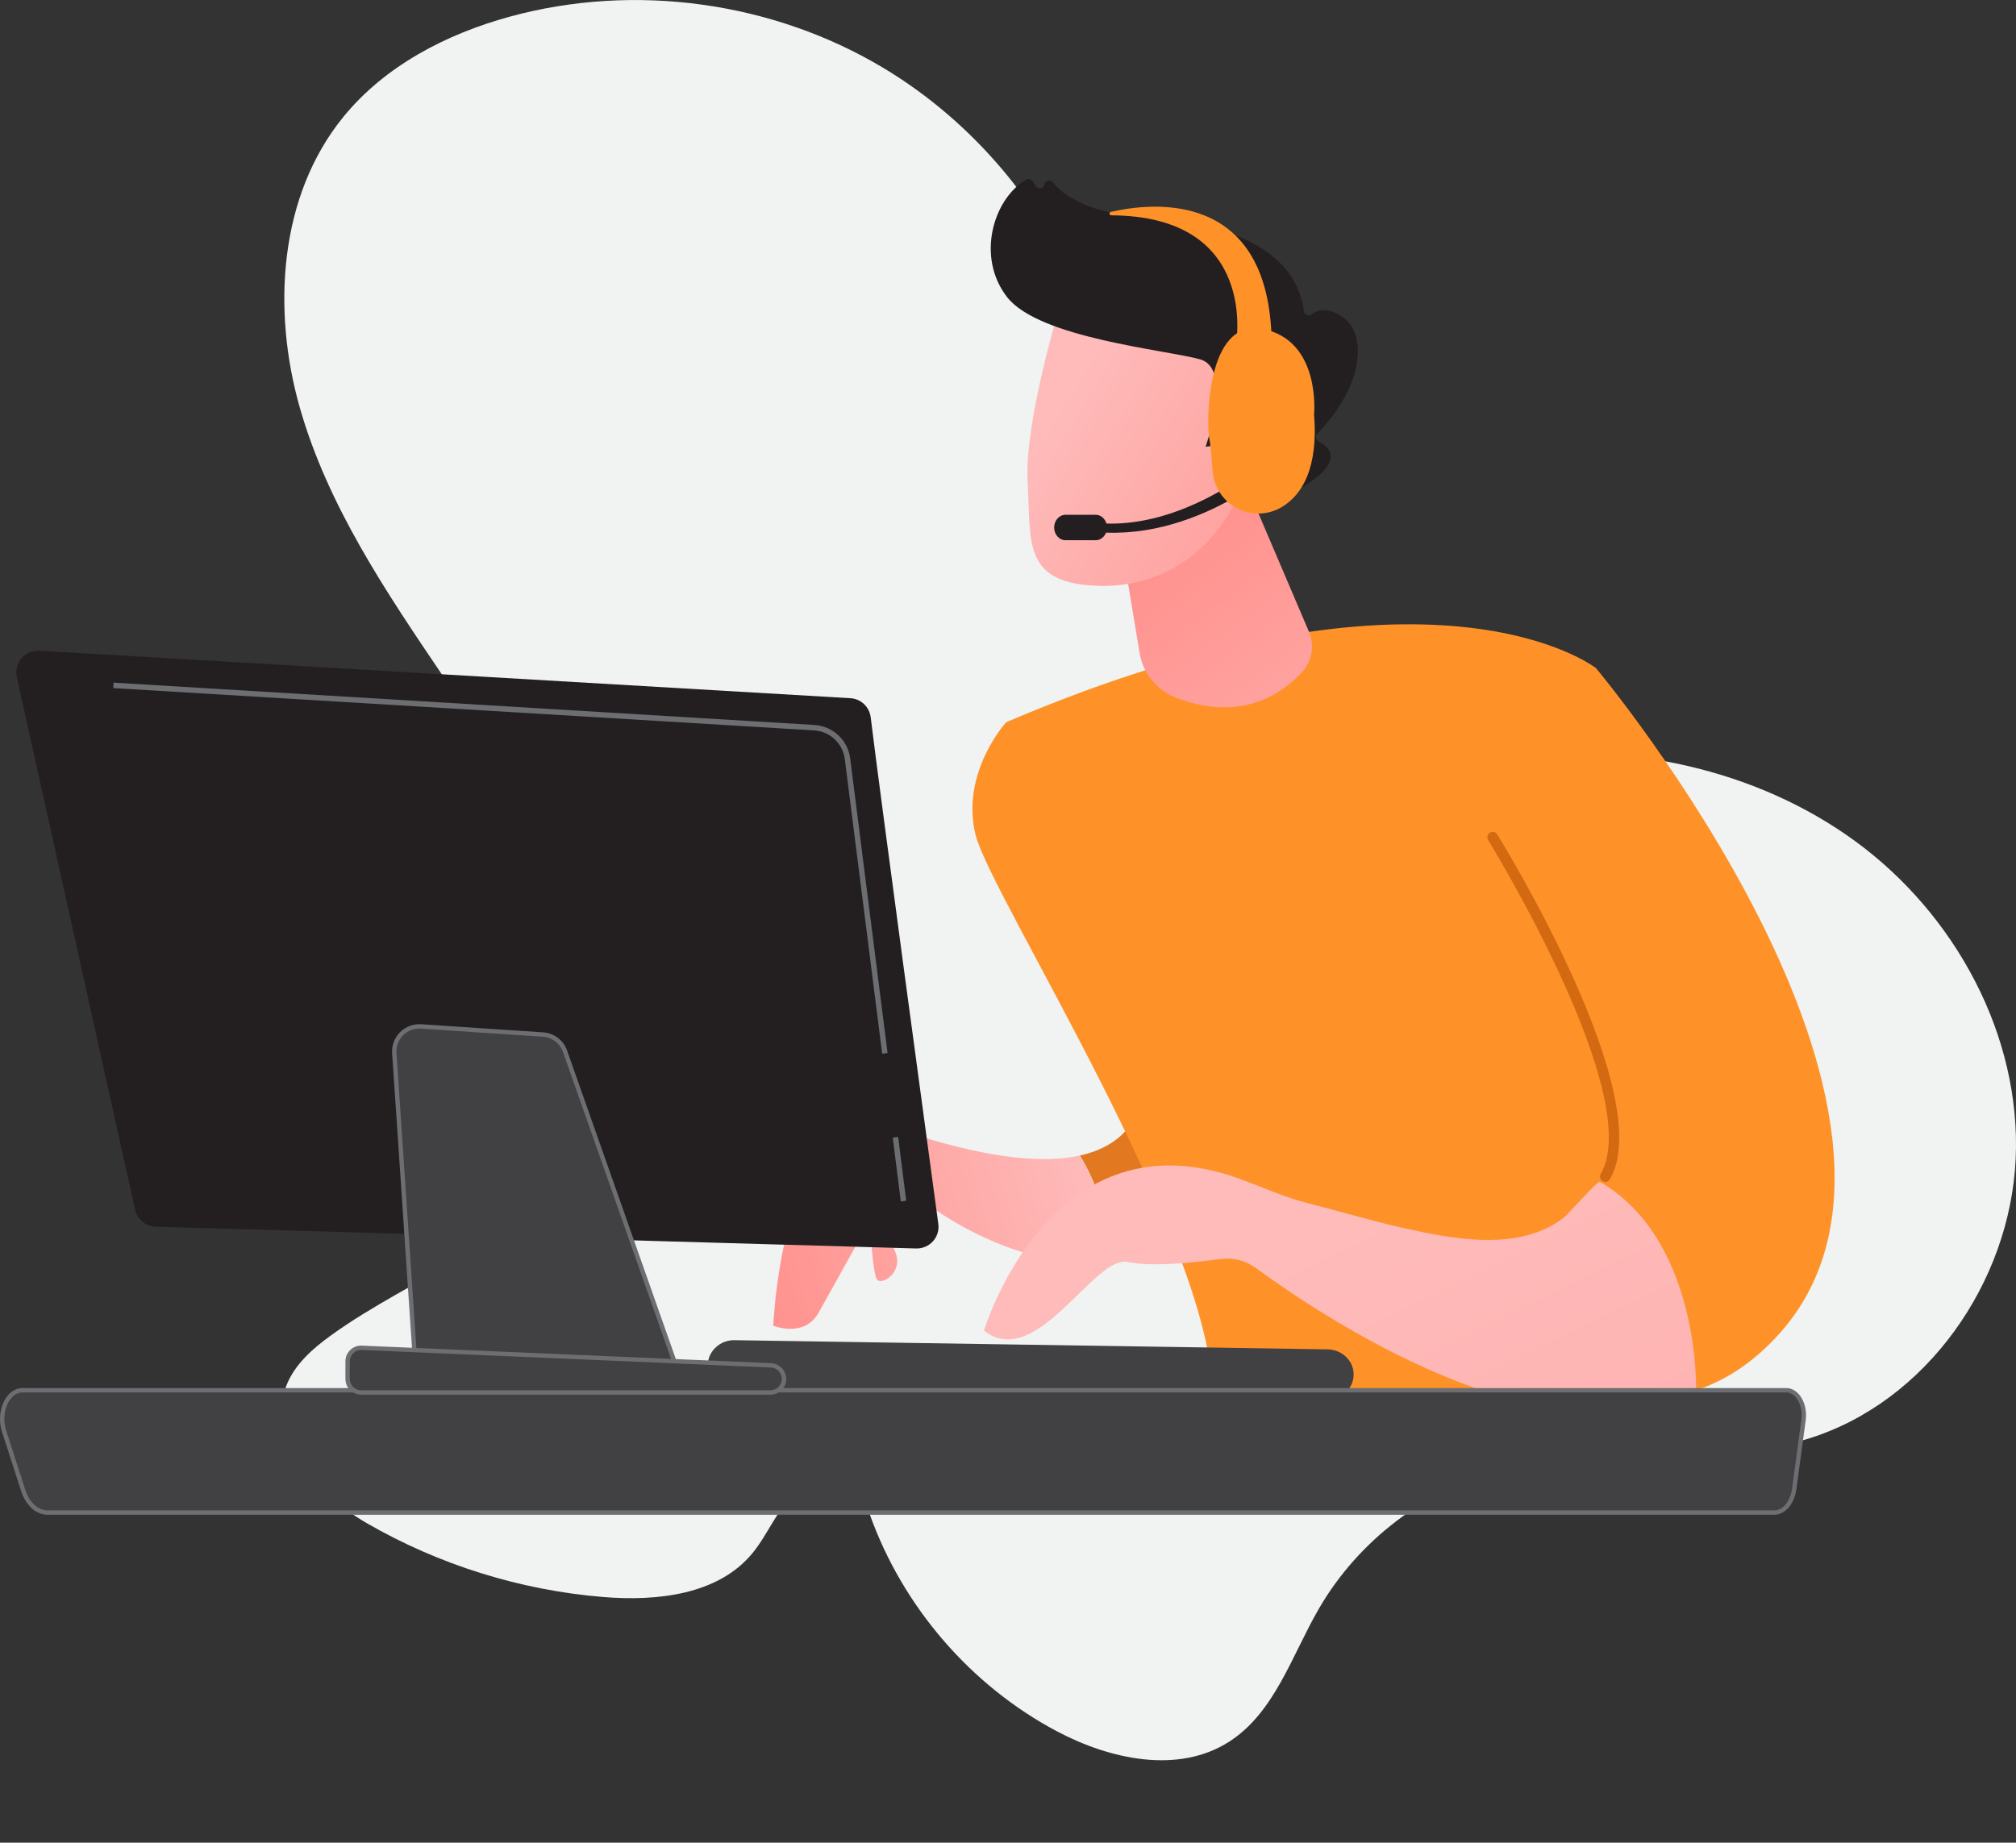
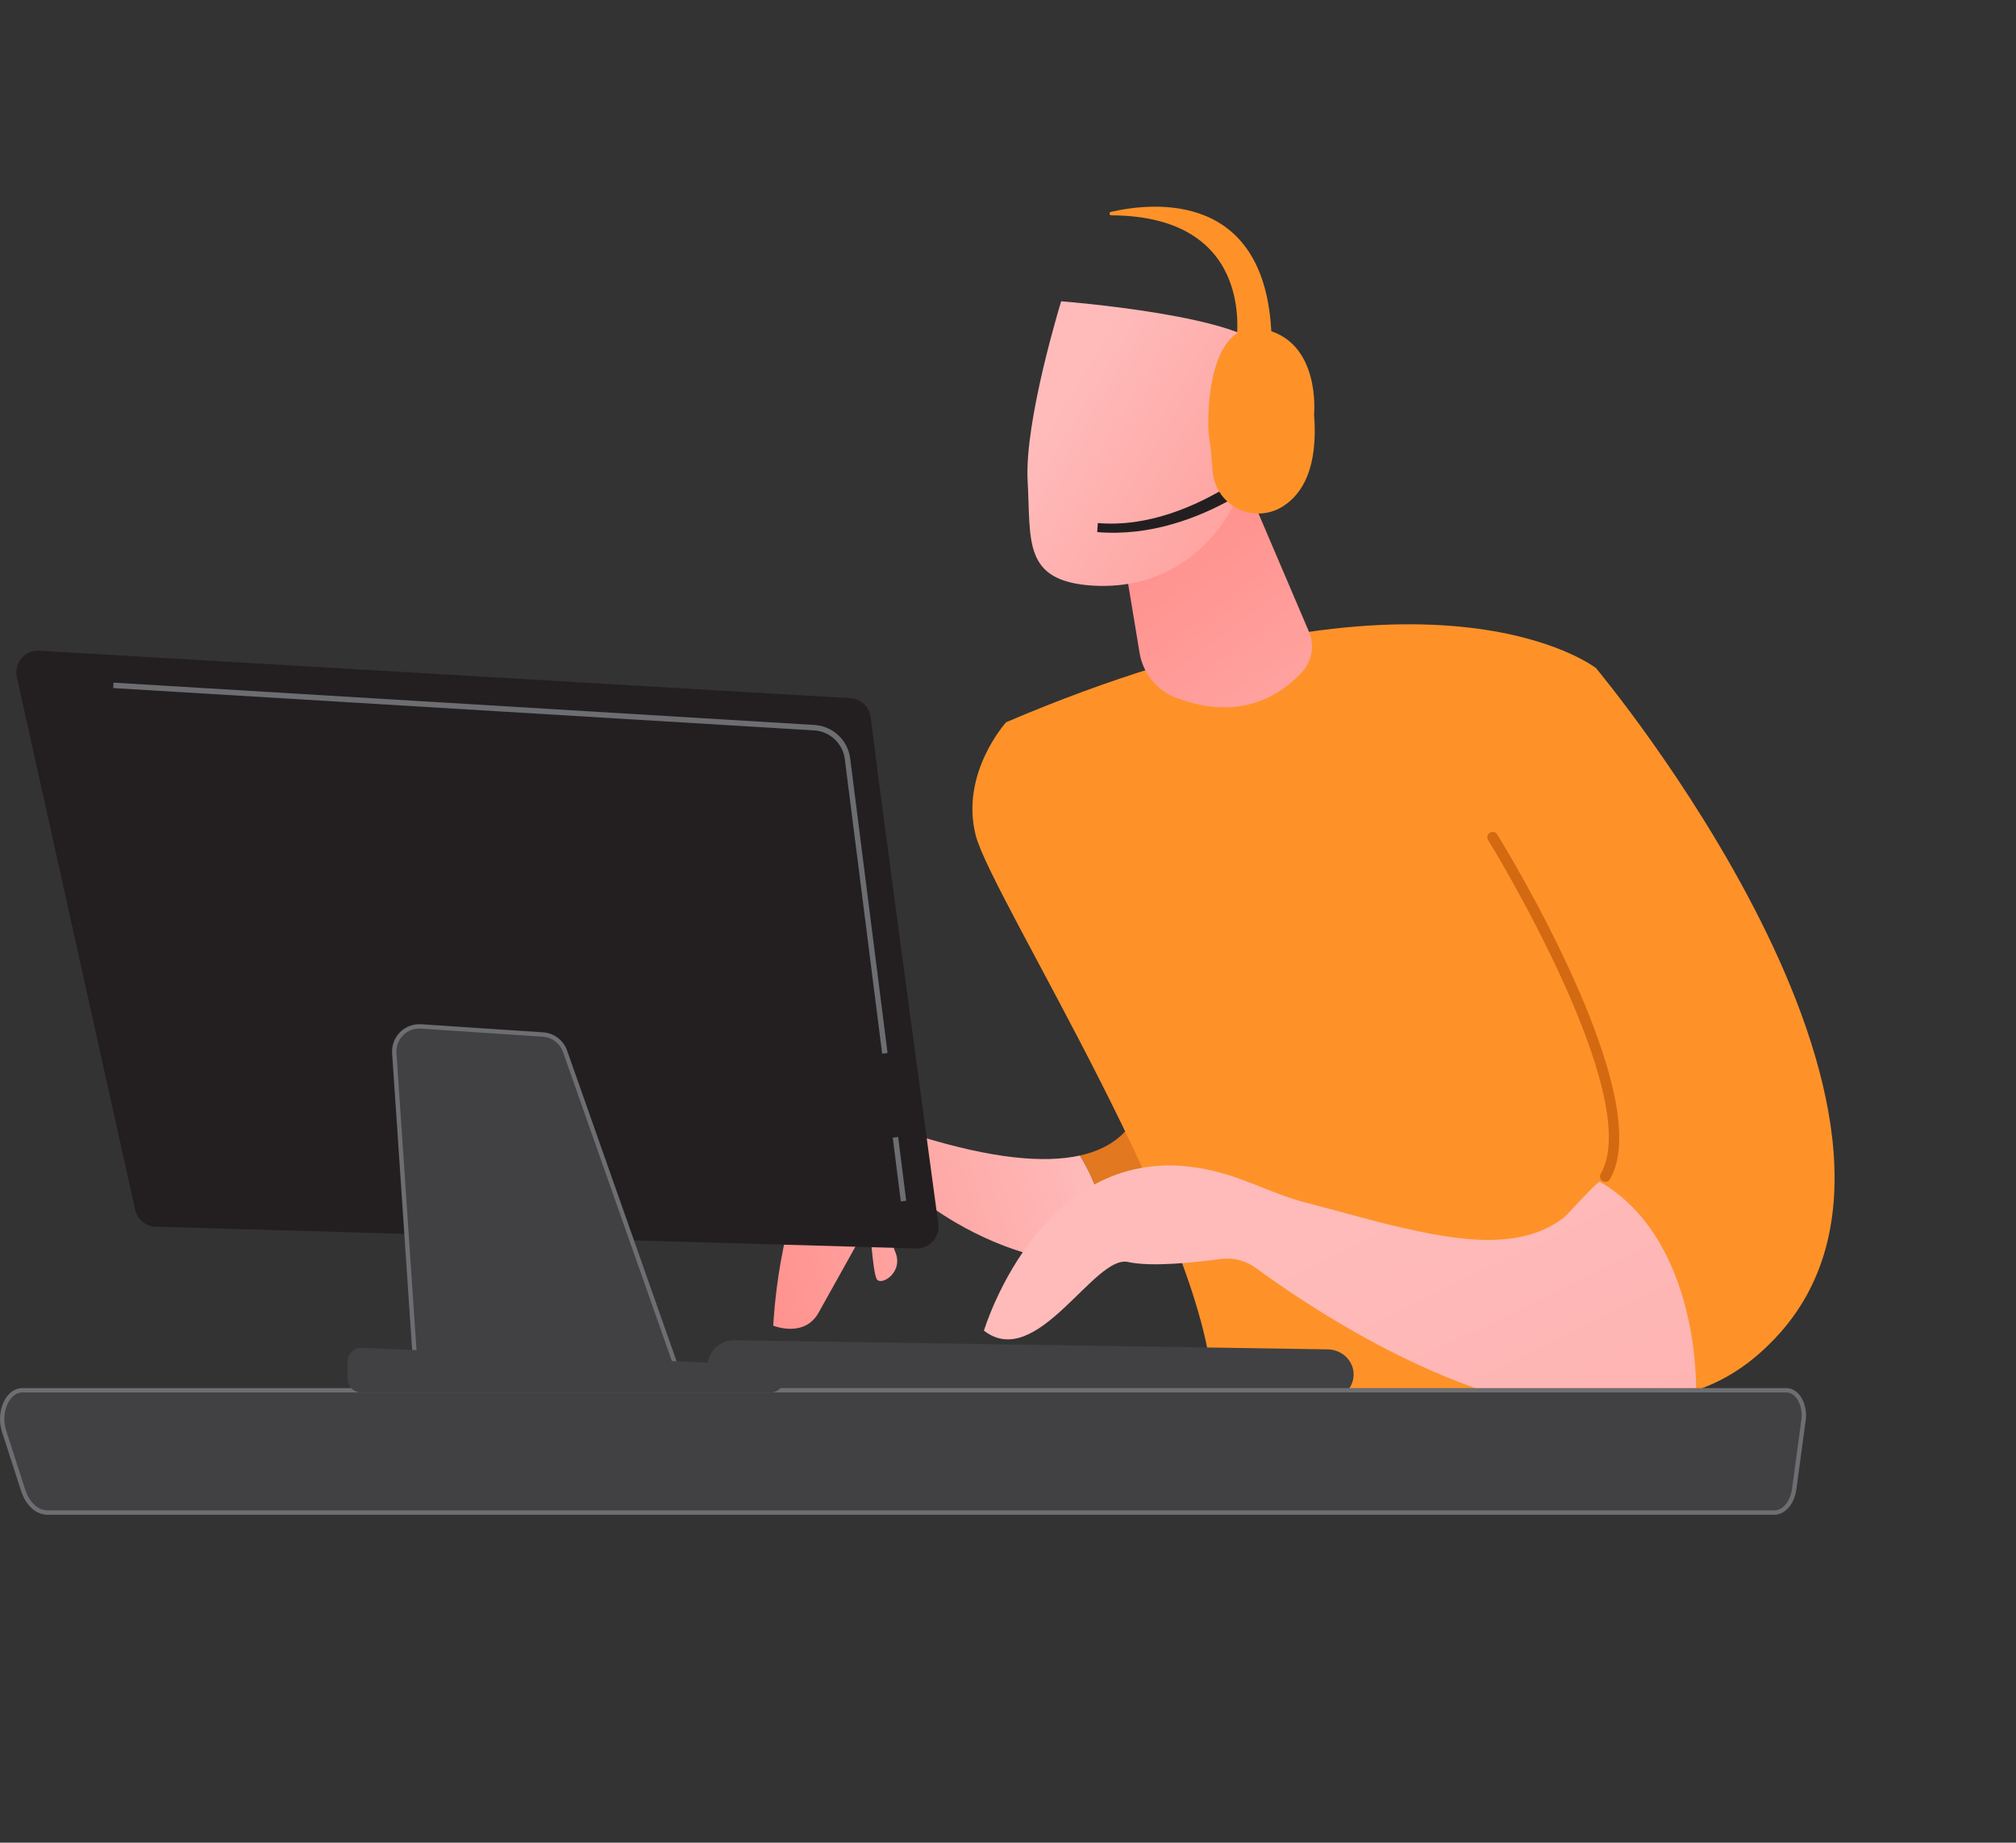
<svg xmlns="http://www.w3.org/2000/svg" xmlns:xlink="http://www.w3.org/1999/xlink" id="Layer_2" data-name="Layer 2" viewBox="0 0 722.9 660.9">
  <rect x="0" y="0" width="722.9" height="660.9" fill="#333333" stroke="none" />
  <defs>
    <style> .cls-1 { fill: url(#linear-gradient); } .cls-1, .cls-2, .cls-3, .cls-4, .cls-5, .cls-6, .cls-7, .cls-8, .cls-9, .cls-10, .cls-11, .cls-12 { stroke-width: 0px; } .cls-2 { fill: #6d6e71; } .cls-3 { fill: url(#linear-gradient-5); } .cls-4 { fill: #fe9229; } .cls-5 { fill: url(#linear-gradient-2); } .cls-6 { fill: url(#linear-gradient-3); } .cls-7 { fill: #231f20; } .cls-8 { fill: #f1f2f2; } .cls-9 { fill: #414042; } .cls-10 { fill: #d36911; } .cls-11 { fill: #e27820; } .cls-12 { fill: url(#linear-gradient-4); } </style>
    <linearGradient id="linear-gradient" x1="456.99" y1="-889.28" x2="582" y2="-889.28" gradientTransform="translate(1074.16 1149.47) rotate(164.12) scale(1 -1)" gradientUnits="userSpaceOnUse">
      <stop offset="0" stop-color="#febbba" />
      <stop offset="1" stop-color="#ff928e" />
    </linearGradient>
    <linearGradient id="linear-gradient-2" x1="153.23" y1="329.76" x2="253.55" y2="196.53" gradientTransform="translate(673.59) rotate(-180) scale(1 -1)" xlink:href="#linear-gradient" />
    <linearGradient id="linear-gradient-3" x1="55.17" y1="745.97" x2="-262.35" y2="1297.74" gradientTransform="translate(572.91 -293.54) rotate(-176.09) scale(1 -1)" xlink:href="#linear-gradient" />
    <linearGradient id="linear-gradient-4" x1="395.78" y1="109.98" x2="293.47" y2="188.26" gradientTransform="translate(761.93 -8.75) rotate(173.63) scale(1 -1)" xlink:href="#linear-gradient" />
    <linearGradient id="linear-gradient-5" x1="383.09" y1="93.39" x2="280.78" y2="171.68" gradientTransform="translate(761.93 -8.75) rotate(173.63) scale(1 -1)" xlink:href="#linear-gradient" />
  </defs>
-   <path class="cls-8" d="m380.92,92.76c6.7,12.8,11.81,26.43,15.06,40.51,5.77,25,5.9,51.03,11.62,76.05,5.72,25.01,18.62,50.35,41.63,61.69,27.26,13.44,59.5,3.73,89.69.2,44.04-5.16,90.5,4.35,126.31,30.48,35.82,26.14,59.58,69.69,57.55,113.98-2.02,44.29-31.97,87.2-74.33,100.32-35.24,10.91-74.07,1.57-109.76,10.91-27.32,7.15-51.52,25.55-65.7,49.97-9.77,16.82-15.85,37.29-32.22,47.8-18.23,11.71-42.69,6.42-61.83-3.74-30.87-16.39-55.2-44.66-66.97-77.55-.89-1.78-.95-4.91-3.12-6.57-3.3-2.53-6.41-4.99-10.69-5.36-4.4-.38-9.16.89-12.56,3.76-6.97,5.87-10.11,15.07-15.95,22.06-12.35,14.79-34.15,17.09-53.36,15.52-29.71-2.44-58.86-11.54-84.68-26.44-18.01-10.4-36.4-29.85-28.96-49.27,2.93-7.66,9.43-13.35,16.08-18.16,29.27-21.14,67.63-32.99,85.74-64.22,13.03-22.47,12.33-50.63,5.41-75.67-9.74-35.24-30.51-66.24-51-96.51-20.5-30.27-41.37-61.18-51.38-96.34-10.01-35.16-7.45-75.97,15.66-104.3,14.9-18.27,36.88-29.67,59.61-35.9,44.58-12.21,94.03-5.47,133.72,18.22,27.28,16.29,49.69,40.43,64.41,68.56Z" />
  <g>
    <g>
      <path class="cls-11" d="m387.21,414.45c46.39-10.23,11.44-79.05,9.8-81.72l83.14,29.2s7.42,40.01-44.31,76.83c-13.09,9.32-26.33,13.33-38.82,14.15.85-16.06-3.9-28.9-9.81-38.46Z" />
      <path class="cls-1" d="m292.78,417.62c13.63-16.66,36.25-10.32,36.25-10.32,26.96,8.4,45.57,9.93,58.18,7.15,5.9,9.56,10.66,22.4,9.81,38.46-27.02,1.77-50.47-11.47-61.08-18.67-3.82-2.59-9.03-1.75-11.73,1.99-2.74,3.8-5.09,8.61-3.32,12.46,3.49,7.59-5.01,12.74-6.52,10.06-1.51-2.68-2.53-20.85-2.53-20.85,0,0-13.16,23.78-18.33,32.95-5.17,9.17-16.24,4.62-16.24,4.62,0,0,1.88-41.19,15.52-57.85Z" />
      <path class="cls-4" d="m572.27,239.62s-58.38-45.99-211.49,19.42c0,0-16.56,18.26-10.92,40.52,5.64,22.26,85.38,146.11,84.99,201.65,0,0,57.61,39.46,137.95,9.78,0,0,36.16-144.25-.54-271.37Z" />
      <path class="cls-5" d="m448.4,177.44l20.95,49.09c2.08,4.87,1.19,10.54-2.4,14.44-7.24,7.89-21.92,18.16-45.17,9.3-6.92-2.64-11.93-8.75-13.14-16.06l-8.91-53.8,48.67-2.97Z" />
      <path class="cls-4" d="m573.7,423.86c16.9-29.03-40.38-121.7-40.38-121.7l38.96-62.54s135.1,161.35,65.78,238.7c-9.94,11.09-20.75,17.72-31.98,20.98-2.8-40.41-19.45-63.46-32.37-75.44Z" />
      <path class="cls-10" d="m575.09,423.83c.83.24,1.74-.1,2.2-.88,17.28-29.68-38.04-119.85-40.41-123.67-.56-.9-1.73-1.18-2.64-.62-.9.56-1.18,1.74-.62,2.64.57.92,56.49,92.02,40.36,119.73-.53.91-.22,2.09.69,2.62.14.08.28.14.42.18Z" />
      <path class="cls-6" d="m437.87,420.67c10.37,2.87,20.01,8.03,30.42,10.68,11.56,2.94,23,6.4,34.64,9.02,18.12,4.08,41.95,8.75,57.87-3.7,1.34-1.05,12.13-13.25,12.89-12.81,28.89,16.69,34.51,55.7,34.51,74.62-52.67,28.8-135.51-27.28-157.83-43.67-3.67-2.7-8.22-3.86-12.73-3.25-9.12,1.25-24.85,2.93-33.15,1.07-12.13-2.73-32.7,39.33-51.67,24.63,0,0,22.16-74.02,85.03-56.59Z" />
      <g>
        <path class="cls-12" d="m380.52,108.06s-13.23,42.84-12.03,64.42c1.2,21.58-1.87,36.01,23.41,37.56,25.28,1.55,44.79-13.13,53.72-35.75,0,0,14.06-34.89,8.58-47.93-5.48-13.04-73.68-18.3-73.68-18.3Z" />
-         <path class="cls-7" d="m435.43,159.87l-3.13.35s9.96-27.93-1.91-31.32c-11.87-3.39-57.84-7.54-69.32-22.41-11.07-14.33-4.94-35.13,6.91-42.08.75-.44,1.72-.17,2.21.55l1.25,1.84c.86,1.26,2.81.84,3.07-.67h0c.25-1.42,2.07-1.93,2.97-.8,3.5,4.44,12.41,11.3,34.41,12.87,31.22,2.23,52.83,12.36,55.69,33.45.18,1.34,1.7,1.91,2.76,1.09,2.11-1.63,5.65-2.68,10.93.85,9.19,6.13,7.8,24.83-8.94,41.96-.8.81-.64,2.18.38,2.69,3.58,1.8,9.13,6.42-2.99,14.75-12.4,8.52-20.3,8.62-23.33,8.2-.82-.11-1.43-.78-1.47-1.6l-.93-18.87c-.05-.98-.91-1.71-1.88-1.6l-6.68.75Z" />
        <path class="cls-3" d="m435.09,163.88s3.87-26.86,16.39-20.84c12.52,6.01-2.81,29.92-12.11,31.95l-4.28-11.1Z" />
      </g>
      <path class="cls-9" d="m476.18,502.04c-.16,0-.33,0-.49,0l-212.57-3.29c-5.25-.08-9.43-4.19-9.33-9.18.1-4.99,4.46-9.05,9.7-8.89l212.57,3.29c5.25.08,9.43,4.19,9.33,9.18-.1,4.83-4.18,8.72-9.21,8.88Z" />
    </g>
    <g>
      <g>
        <path class="cls-7" d="m393.44,190.84c37.87,3.21,68.86-26.44,69.08-26.89v-6.68c-.21.43-32.86,33.38-68.86,30.33l-.22,3.24Z" />
-         <path class="cls-7" d="m378,189.2c0,2.52,1.82,4.56,4.06,4.56h10.84c2.24,0,4.06-2.04,4.06-4.56h0c0-2.52-1.82-4.56-4.06-4.56h-10.84c-2.24,0-4.06,2.04-4.06,4.56h0Z" />
      </g>
      <g>
        <path class="cls-4" d="m443.17,123.64s8.65-46.15-44.7-46.41c-.74,0-.86-1.06-.14-1.23,14.61-3.37,57.04-8.35,57.67,47.02-8.13,2.93-12.83.61-12.83.61Z" />
        <path class="cls-4" d="m452.94,118.01c20.82,4.23,18.26,30.55,18.26,30.55,1.5,19.11-4.08,28.58-11.22,33.09-4.88,3.08-11.03,3.37-16.18.77-5.15-2.6-8.57-7.72-8.99-13.47-.38-5.2-.82-10.14-1.21-11.9-.93-4.25-1.47-43.27,19.35-39.04Z" />
      </g>
      <path class="cls-4" d="m451.03,124.66c4.32-.75,8.58,1.55,10.32,5.57,12.44,28.82-2.83,47.58-10.33,47.97-7.91.41-7.74-37.62-6.07-47.37.7-4.09,3.3-5.69,6.08-6.17Z" />
    </g>
  </g>
  <g>
    <path class="cls-9" d="m646.72,509.31c.35-2.63-.13-5.34-1.32-7.4-1.19-2.06-2.96-3.26-4.83-3.26H7.99c-2.46,0-4.74,1.79-6.07,4.76-1.32,2.96-1.5,6.69-.47,9.88l6.86,21.25c1.57,4.87,4.97,7.98,8.71,7.98h619.21c3.48,0,6.47-3.54,7.14-8.43l3.35-24.77Z" />
    <path class="cls-2" d="m17.02,543.29h619.21c3.87,0,7.2-3.83,7.91-9.11l3.35-24.77c.38-2.8-.14-5.68-1.42-7.9-1.34-2.32-3.34-3.65-5.5-3.65H7.99c-2.79,0-5.32,1.95-6.78,5.22-1.41,3.15-1.59,7.05-.5,10.44l6.86,21.25c1.67,5.18,5.38,8.52,9.46,8.52Zm628.92-34.09l-3.35,24.77c-.61,4.49-3.28,7.75-6.36,7.75H17.02c-3.38,0-6.51-2.92-7.97-7.44l-6.86-21.25c-.98-3.03-.81-6.51.44-9.32,1.2-2.69,3.2-4.29,5.35-4.29h632.59c1.59,0,3.1,1.04,4.15,2.87,1.11,1.92,1.55,4.44,1.22,6.91h0Z" />
  </g>
  <g>
    <path class="cls-7" d="m312.21,257.24c3.57,29.2,19.65,147.82,24.25,181.72.65,4.77-3.14,8.96-7.95,8.82l-272.68-7.8c-3.57-.1-6.61-2.62-7.38-6.1L6.03,242.85c-1.12-5.05,2.9-9.77,8.06-9.47l290.84,17.04c3.76.22,6.82,3.09,7.28,6.83Z" />
    <g>
      <path class="cls-9" d="m202.6,377.04l40.3,114.39-93.71,1.99-7.8-115.69c-.37-5.43,4.14-9.94,9.57-9.58l43.76,2.91c3.59.24,6.69,2.59,7.88,5.98Z" />
      <path class="cls-2" d="m148.46,494.21l.75-.02,94.79-2.01-40.66-115.41c-1.3-3.69-4.66-6.24-8.57-6.5l-43.76-2.91c-2.82-.18-5.57.85-7.56,2.84-1.99,2-3.03,4.75-2.84,7.57l7.85,116.43Zm93.34-3.55l-91.88,1.95-7.75-114.94c-.16-2.36.71-4.68,2.38-6.35,1.67-1.68,3.99-2.54,6.35-2.39l43.76,2.91c3.28.22,6.11,2.36,7.2,5.46l39.94,113.37Z" />
    </g>
    <g>
      <path class="cls-9" d="m280.89,493.05h0c1.03,3.15-1.31,6.38-4.62,6.38h-146.75c-2.69,0-4.87-2.18-4.87-4.87v-6.29c0-2.77,2.31-4.98,5.08-4.86l146.75,6.29c2.02.09,3.78,1.42,4.42,3.35Z" />
-       <path class="cls-2" d="m129.51,500.22h146.75c1.83,0,3.5-.85,4.58-2.34,1.08-1.48,1.36-3.33.79-5.08-.73-2.22-2.79-3.78-5.13-3.88l-146.75-6.29c-1.56-.07-3.03.49-4.15,1.57-1.12,1.08-1.74,2.53-1.74,4.08v6.29c0,3.12,2.53,5.65,5.65,5.65Zm0-16.03c.06,0,.12,0,.18,0l146.75,6.29c1.69.07,3.18,1.2,3.7,2.81h0c.41,1.26.2,2.6-.57,3.67-.78,1.07-1.98,1.69-3.31,1.69h-146.75c-2.25,0-4.08-1.83-4.08-4.08v-6.29c0-1.12.45-2.17,1.26-2.95.77-.74,1.76-1.14,2.82-1.14Z" />
    </g>
    <path class="cls-2" d="m316.33,377.92l1.93-.24-13.4-105.66c-.83-6.56-6.22-11.6-12.81-12l-251.33-15.18-.12,1.95,251.33,15.18c5.66.34,10.28,4.67,11,10.29l13.4,105.66Z" />
    <rect class="cls-2" x="321.59" y="407.8" width="1.95" height="23.06" transform="translate(-49.91 43.63) rotate(-7.18)" />
  </g>
</svg>